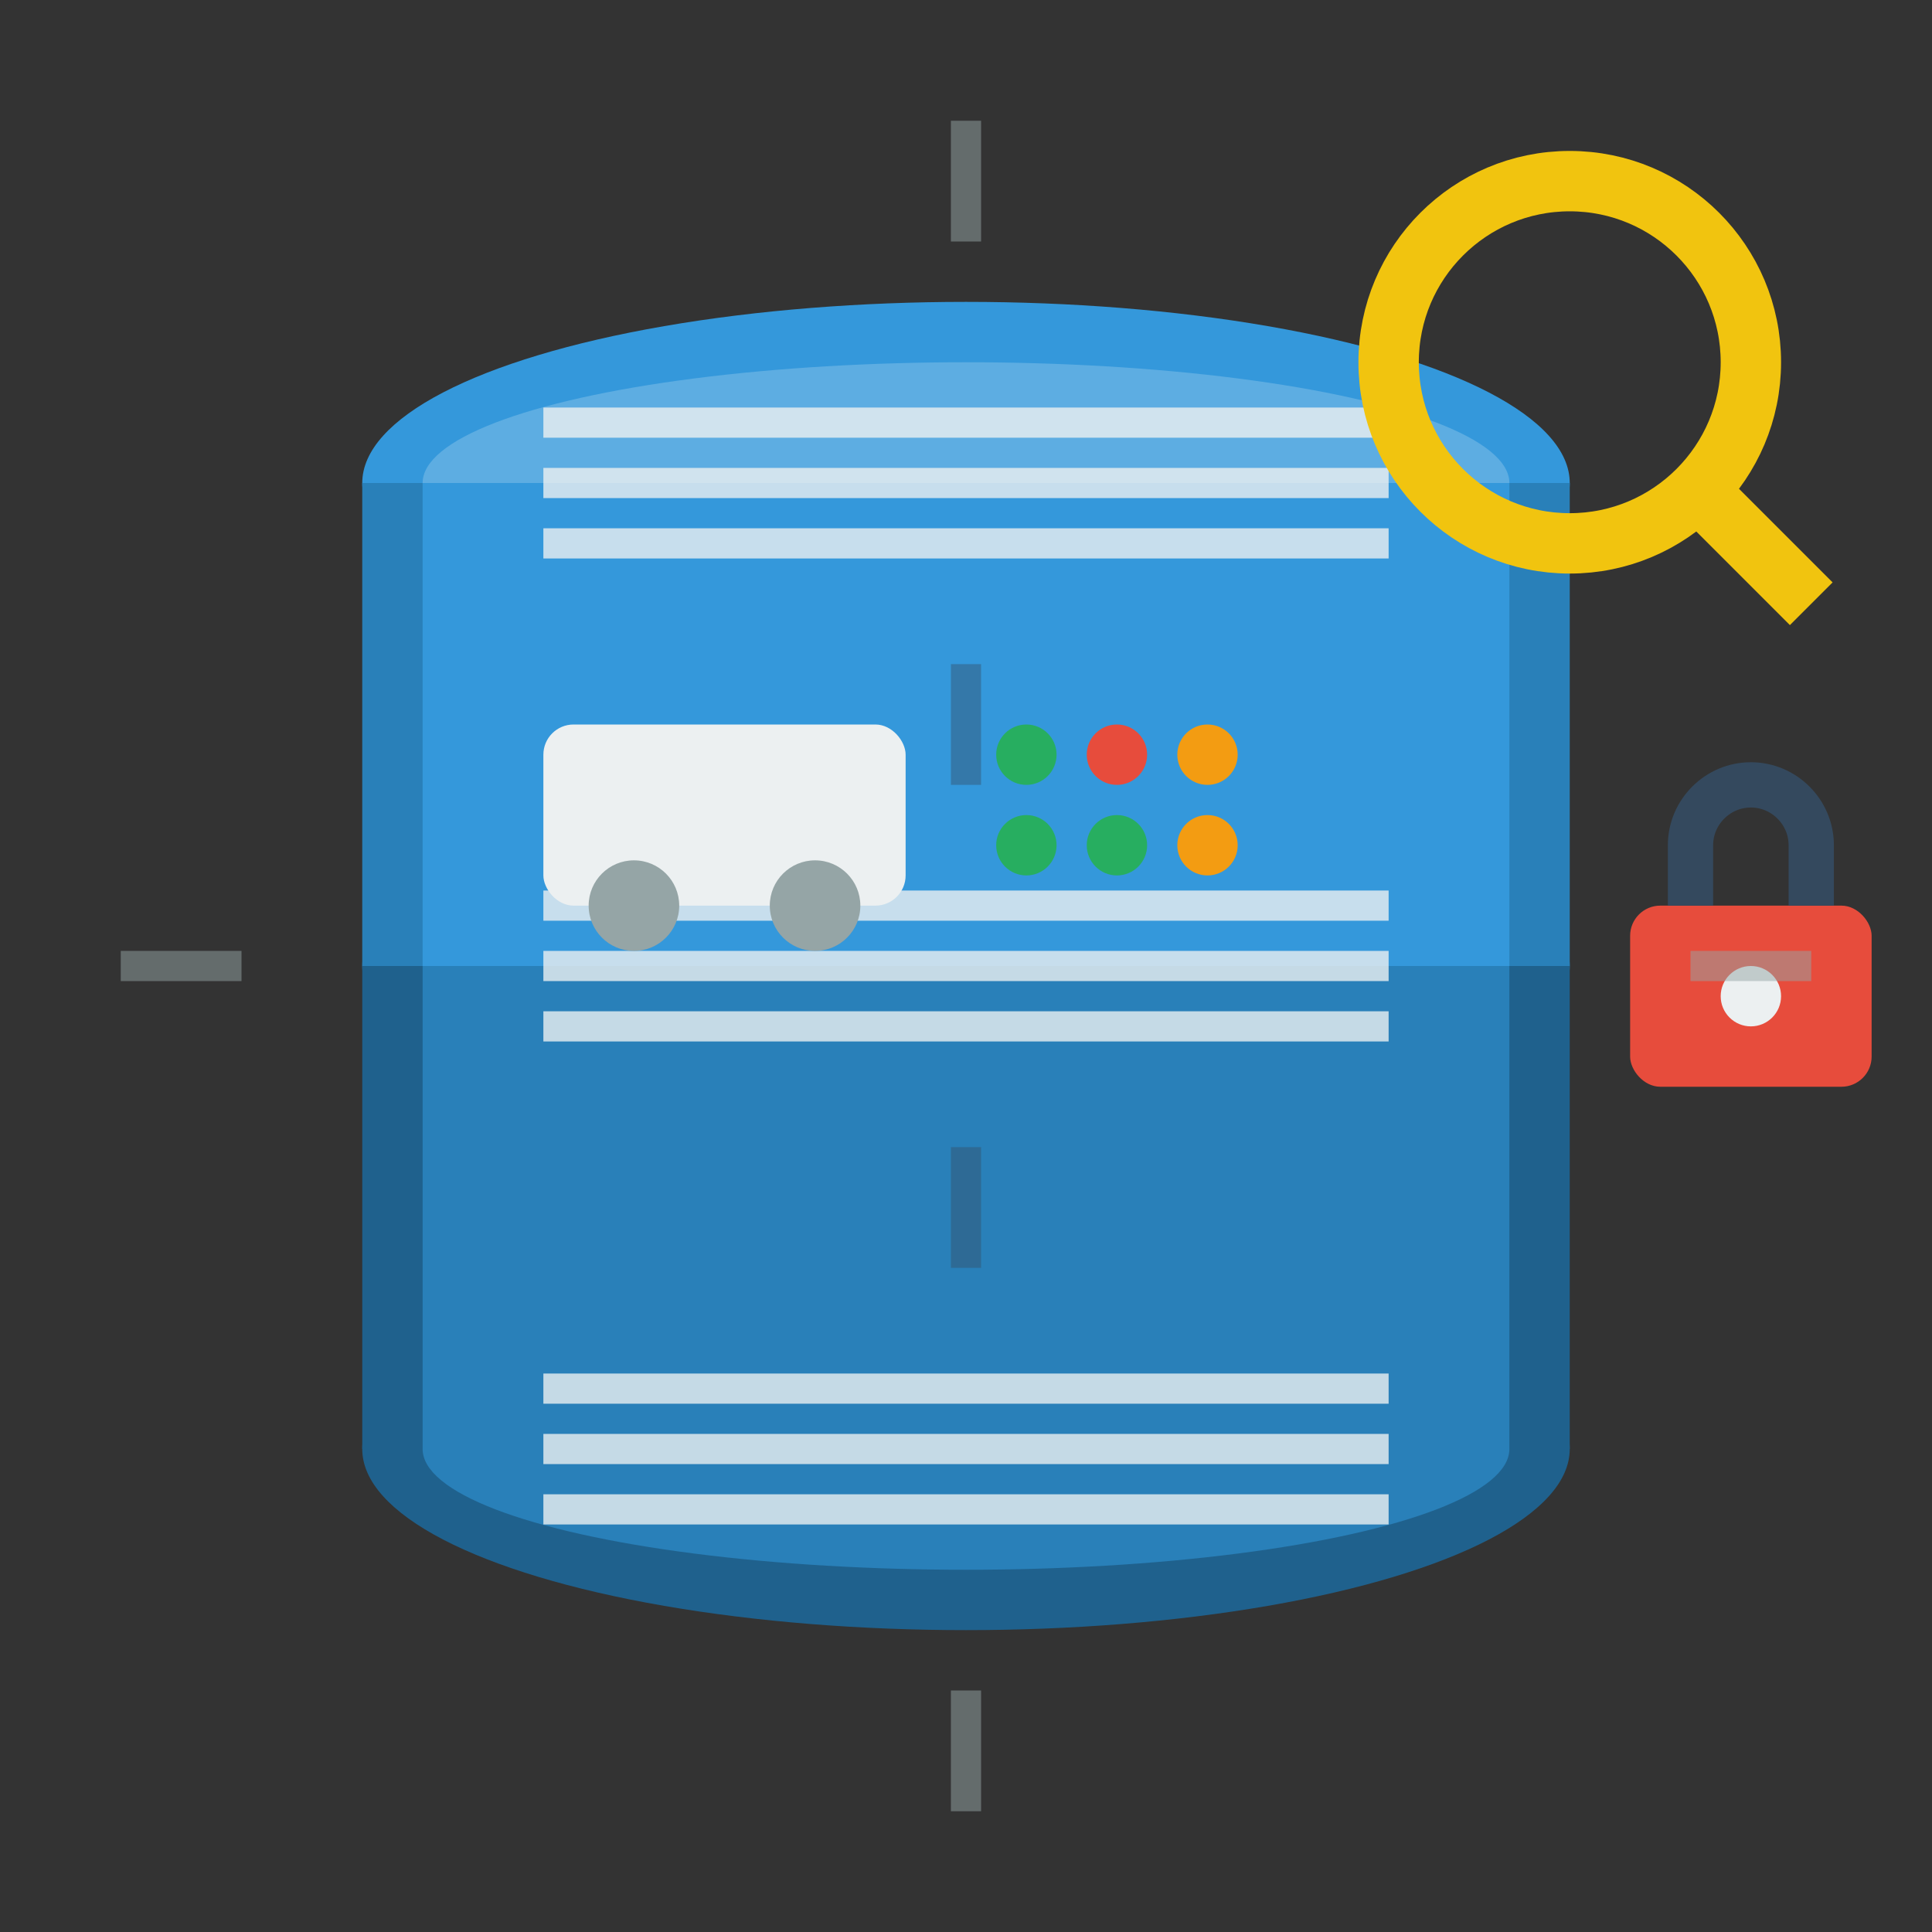
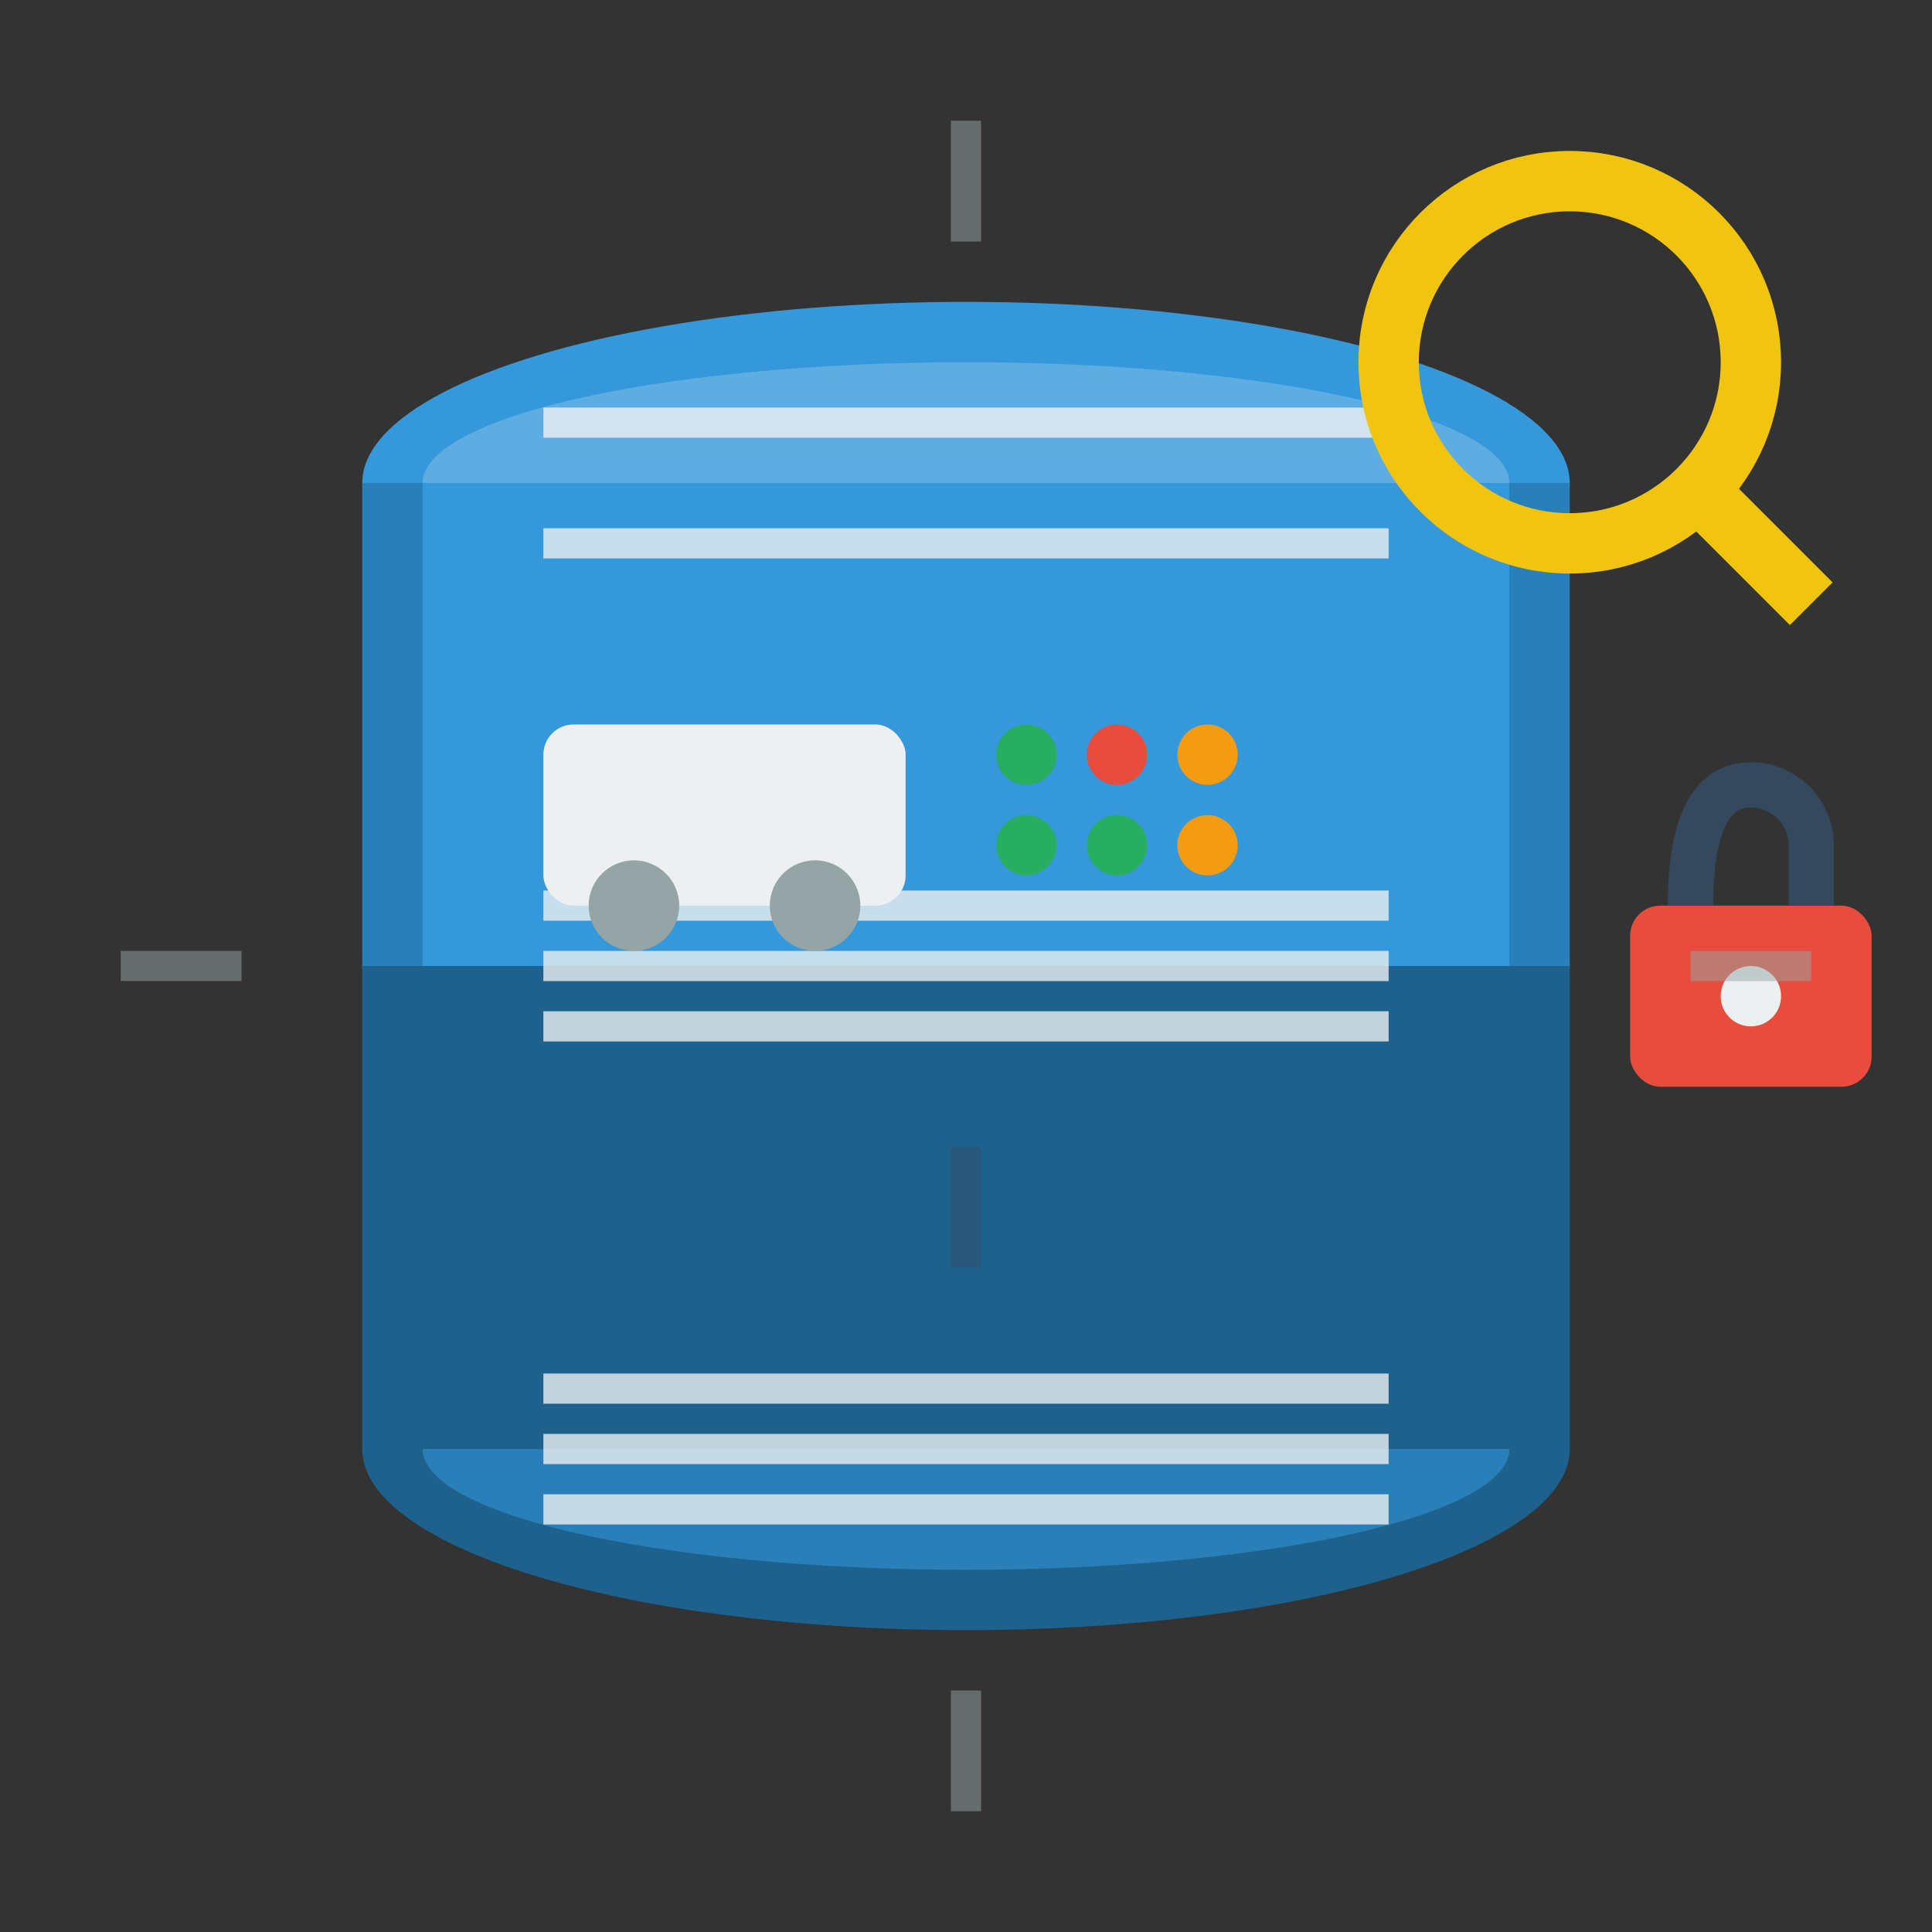
<svg xmlns="http://www.w3.org/2000/svg" width="64" height="64" viewBox="0 0 64 64" fill="none">
  <rect x="0" y="0" width="64" height="64" fill="#333333" stroke="none" />
  <ellipse cx="32" cy="16" rx="20" ry="6" fill="#3498db" />
  <ellipse cx="32" cy="16" rx="18" ry="4" fill="#5dade2" />
  <ellipse cx="32" cy="32" rx="20" ry="6" fill="#2980b9" />
  <ellipse cx="32" cy="32" rx="18" ry="4" fill="#3498db" />
  <ellipse cx="32" cy="48" rx="20" ry="6" fill="#1f618d" />
  <ellipse cx="32" cy="48" rx="18" ry="4" fill="#2980b9" />
  <rect x="12" y="16" width="40" height="16" fill="#2980b9" />
  <rect x="14" y="16" width="36" height="16" fill="#3498db" />
  <rect x="12" y="32" width="40" height="16" fill="#1f618d" />
-   <rect x="14" y="32" width="36" height="16" fill="#2980b9" />
  <g opacity="0.8">
    <line x1="18" y1="14" x2="46" y2="14" stroke="#ecf0f1" stroke-width="1" />
-     <line x1="18" y1="16" x2="46" y2="16" stroke="#ecf0f1" stroke-width="1" />
    <line x1="18" y1="18" x2="46" y2="18" stroke="#ecf0f1" stroke-width="1" />
    <line x1="18" y1="30" x2="46" y2="30" stroke="#ecf0f1" stroke-width="1" />
    <line x1="18" y1="32" x2="46" y2="32" stroke="#ecf0f1" stroke-width="1" />
    <line x1="18" y1="34" x2="46" y2="34" stroke="#ecf0f1" stroke-width="1" />
    <line x1="18" y1="46" x2="46" y2="46" stroke="#ecf0f1" stroke-width="1" />
    <line x1="18" y1="48" x2="46" y2="48" stroke="#ecf0f1" stroke-width="1" />
    <line x1="18" y1="50" x2="46" y2="50" stroke="#ecf0f1" stroke-width="1" />
  </g>
  <g transform="translate(44, 4)">
    <circle cx="8" cy="8" r="6" fill="none" stroke="#f1c40f" stroke-width="2" />
    <line x1="12" y1="12" x2="16" y2="16" stroke="#f1c40f" stroke-width="2" />
  </g>
  <g transform="translate(16, 22)">
    <rect x="2" y="2" width="12" height="6" rx="1" fill="#ecf0f1" />
    <circle cx="5" cy="8" r="1.5" fill="#95a5a6" />
    <circle cx="11" cy="8" r="1.5" fill="#95a5a6" />
    <circle cx="18" cy="3" r="1" fill="#27ae60" />
    <circle cx="21" cy="3" r="1" fill="#e74c3c" />
    <circle cx="24" cy="3" r="1" fill="#f39c12" />
    <circle cx="18" cy="6" r="1" fill="#27ae60" />
    <circle cx="21" cy="6" r="1" fill="#27ae60" />
    <circle cx="24" cy="6" r="1" fill="#f39c12" />
  </g>
  <g stroke="#34495e" stroke-width="1" opacity="0.4">
-     <line x1="32" y1="22" x2="32" y2="26" />
    <line x1="32" y1="38" x2="32" y2="42" />
  </g>
  <g transform="translate(54, 26)">
    <rect x="0" y="4" width="8" height="6" rx="1" fill="#e74c3c" />
-     <path d="M2 4 L2 2 C2 0.9 2.9 0 4 0 C5.1 0 6 0.9 6 2 L6 4" stroke="#34495e" stroke-width="1.5" fill="none" />
+     <path d="M2 4 C2 0.9 2.9 0 4 0 C5.1 0 6 0.9 6 2 L6 4" stroke="#34495e" stroke-width="1.5" fill="none" />
    <circle cx="4" cy="7" r="1" fill="#ecf0f1" />
  </g>
  <g stroke="#95a5a6" stroke-width="1" opacity="0.5">
    <line x1="8" y1="32" x2="4" y2="32" />
    <line x1="56" y1="32" x2="60" y2="32" />
    <line x1="32" y1="8" x2="32" y2="4" />
    <line x1="32" y1="56" x2="32" y2="60" />
  </g>
</svg>